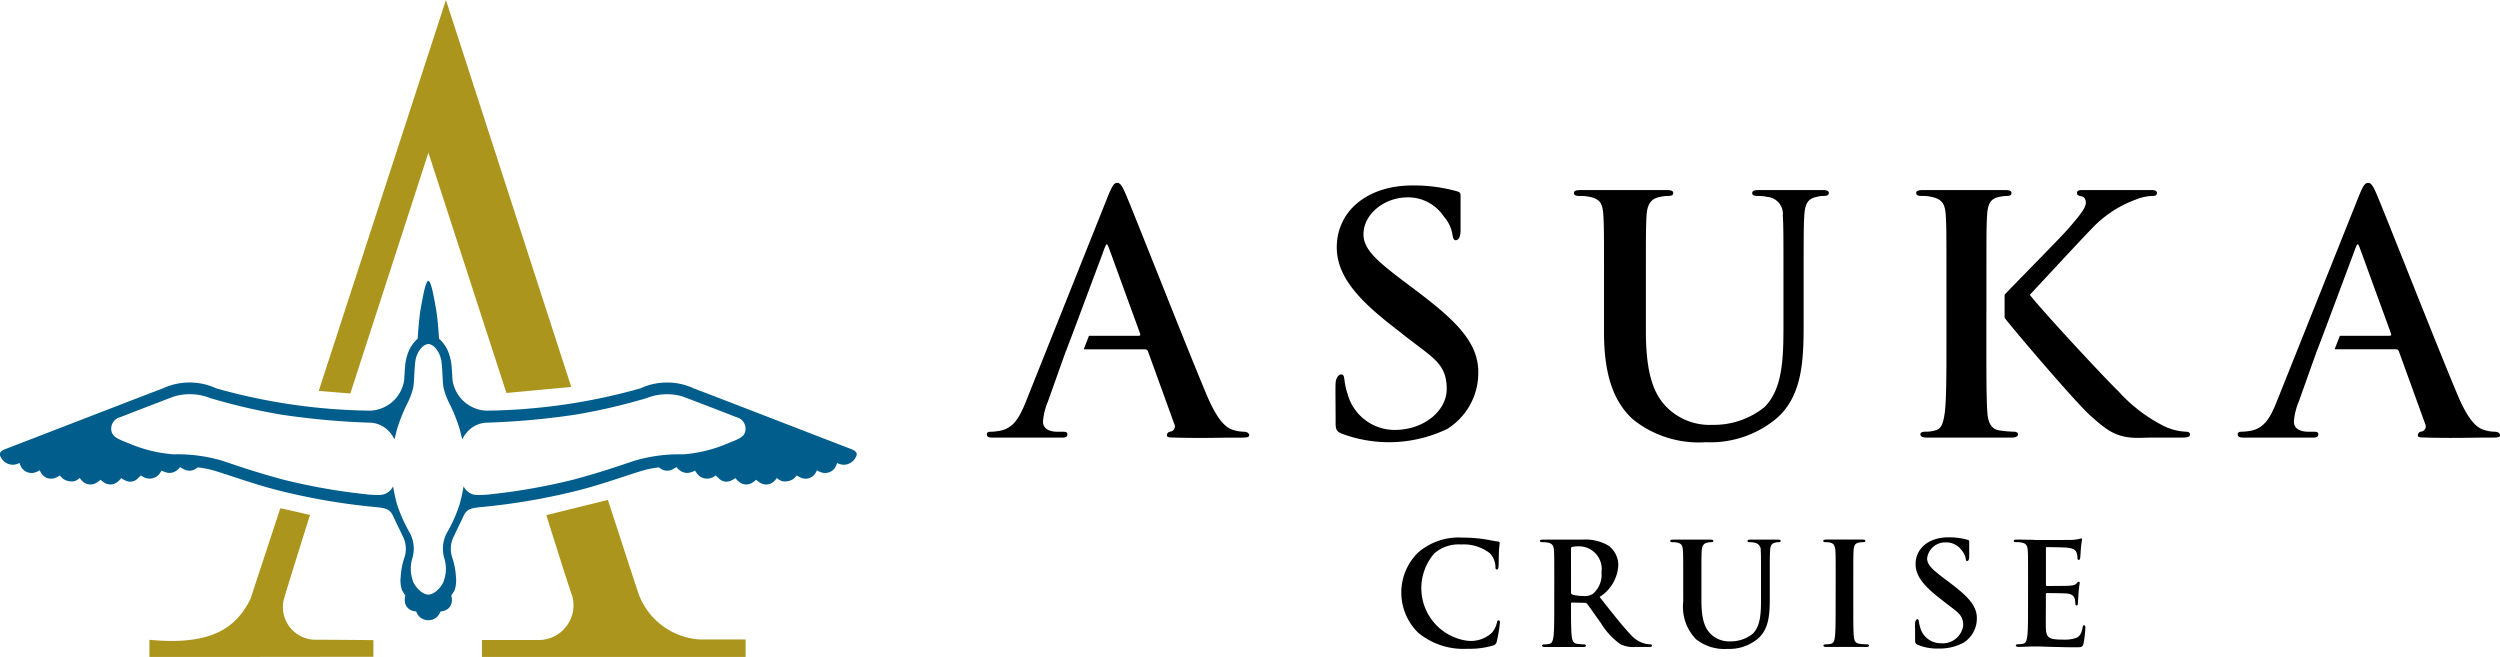
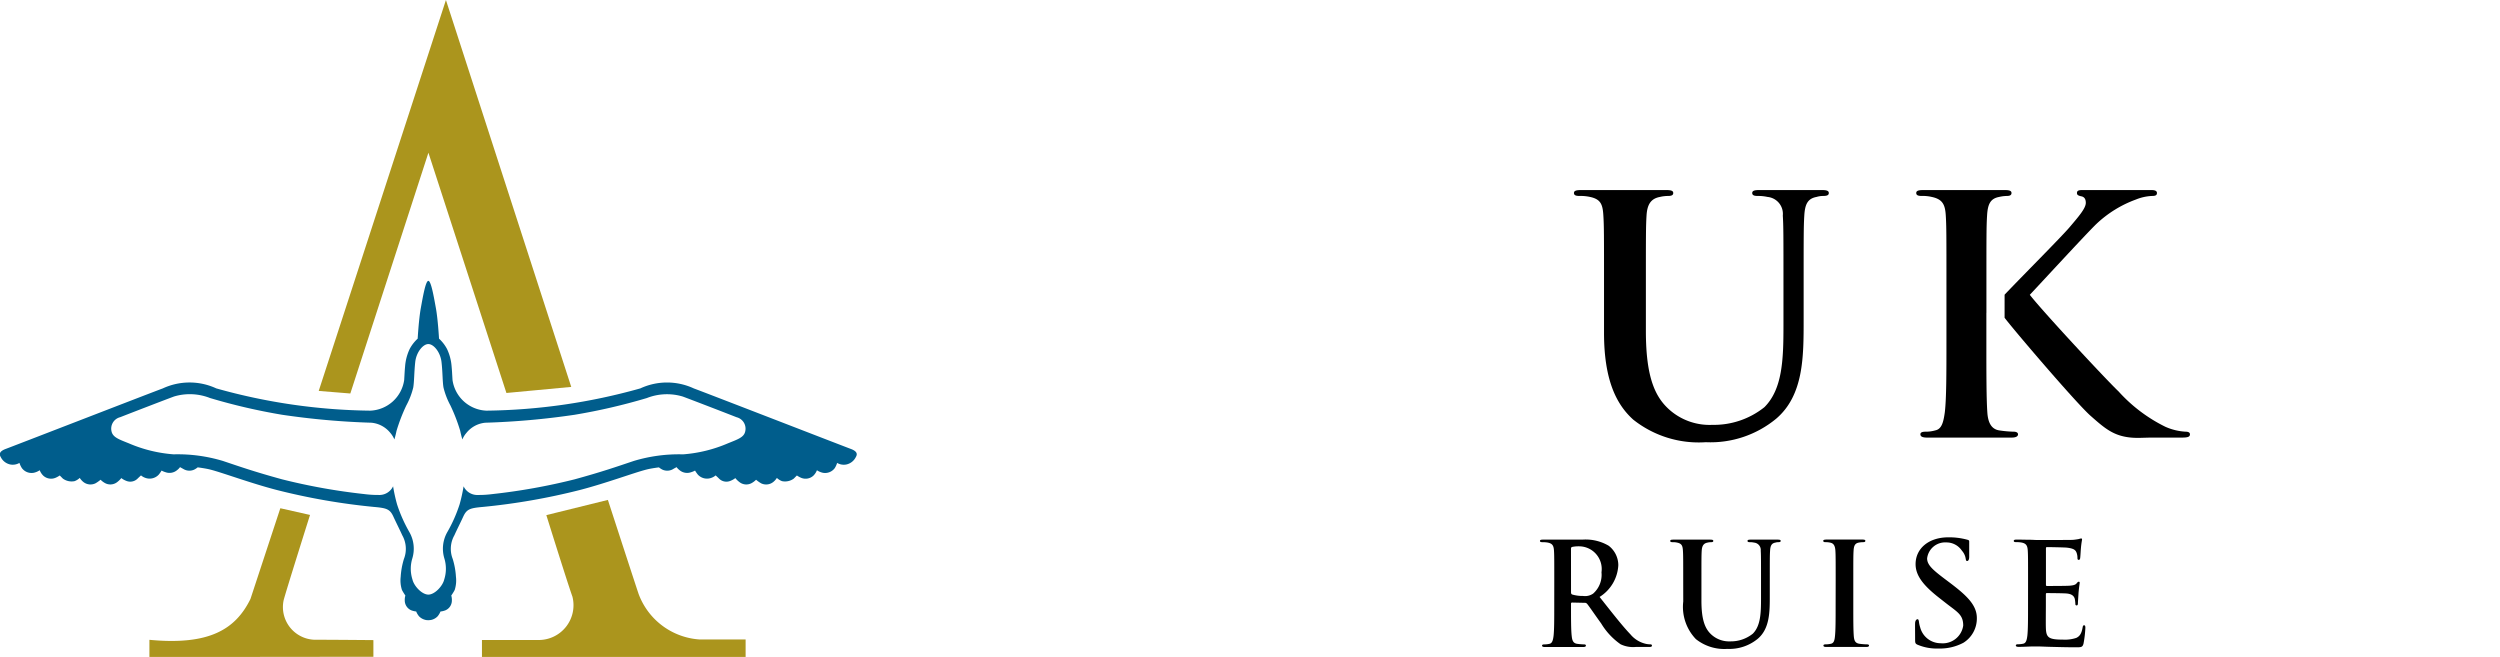
<svg xmlns="http://www.w3.org/2000/svg" width="210" height="55.184" viewBox="0 0 210 55.184">
  <defs>
    <clipPath id="clip-path">
      <rect id="長方形_28288" data-name="長方形 28288" width="210" height="55.184" fill="none" />
    </clipPath>
  </defs>
  <g id="asuka_logo" data-name="asuka logo" transform="translate(0 0)">
    <g id="グループ_65609" data-name="グループ 65609" transform="translate(0 0)" clip-path="url(#clip-path)">
-       <path id="パス_269167" data-name="パス 269167" d="M144.479,62.91a4.719,4.719,0,0,1-.083-6.782,5.2,5.2,0,0,1,3.766-1.264,11.9,11.9,0,0,1,1.729.119c.453.06.834.167,1.192.2.131.012.179.072.179.142,0,.1-.035.239-.059.656-.024.393-.012,1.049-.036,1.287-.012.179-.035.274-.143.274s-.118-.1-.118-.263a1.7,1.7,0,0,0-.465-1.1,3.554,3.554,0,0,0-2.419-.739,3.111,3.111,0,0,0-2.241.739,4.456,4.456,0,0,0,2.658,7.331,2.587,2.587,0,0,0,2.181-.668,1.984,1.984,0,0,0,.4-.787c.036-.191.06-.239.156-.239s.107.084.107.179a11.334,11.334,0,0,1-.263,1.585.419.419,0,0,1-.309.345,6.9,6.9,0,0,1-2.145.274,5.959,5.959,0,0,1-4.089-1.3" transform="translate(-25.29 -9.703)" />
      <path id="パス_269168" data-name="パス 269168" d="M158.351,58.524c0-1.812,0-2.146-.024-2.527-.024-.4-.119-.6-.512-.679a2.445,2.445,0,0,0-.465-.036c-.131,0-.2-.024-.2-.107s.083-.108.262-.108h3.314a3.815,3.815,0,0,1,2.193.513,2.065,2.065,0,0,1,.811,1.633,3.343,3.343,0,0,1-1.573,2.67c1.06,1.335,1.883,2.4,2.586,3.135a2.373,2.373,0,0,0,1.335.811,1.872,1.872,0,0,0,.334.035c.1,0,.143.036.143.1,0,.1-.084.119-.227.119h-1.132a2.429,2.429,0,0,1-1.275-.226,5.747,5.747,0,0,1-1.633-1.752c-.477-.655-1.026-1.466-1.18-1.645a.248.248,0,0,0-.214-.084l-1.037-.023c-.06,0-.1.023-.1.095v.167c0,1.109,0,2.05.059,2.551.036.346.108.607.465.655a5.477,5.477,0,0,0,.584.048c.095,0,.142.036.142.1,0,.083-.083.119-.238.119h-3.206c-.156,0-.239-.036-.239-.119,0-.059.048-.1.191-.1a1.94,1.94,0,0,0,.429-.048c.238-.048.3-.31.346-.655.059-.5.059-1.442.059-2.539Zm1.407.942c0,.131.024.179.107.215a3.156,3.156,0,0,0,.906.119,1.189,1.189,0,0,0,.846-.2,2.1,2.1,0,0,0,.7-1.788,1.907,1.907,0,0,0-1.823-2.181,2.64,2.64,0,0,0-.632.048c-.083.024-.107.072-.107.167Z" transform="translate(-27.792 -9.739)" />
      <path id="パス_269169" data-name="パス 269169" d="M187.1,58.524c0-1.812,0-2.146-.024-2.527-.024-.4-.143-.607-.4-.668a1.714,1.714,0,0,0-.429-.048c-.119,0-.191-.024-.191-.119,0-.072.1-.1.286-.1h3c.156,0,.25.024.25.1,0,.095-.071.119-.19.119a2.02,2.02,0,0,0-.358.036c-.322.059-.417.262-.44.679-.024.381-.024.715-.024,2.527v2.1c0,1.156,0,2.1.047,2.61.036.322.119.536.477.584a5,5,0,0,0,.607.048c.132,0,.191.036.191.1,0,.083-.1.119-.226.119H186.31c-.156,0-.239-.036-.239-.119,0-.059.048-.1.19-.1a1.941,1.941,0,0,0,.43-.048c.238-.048.31-.25.346-.6.059-.5.059-1.442.059-2.6Z" transform="translate(-32.903 -9.739)" />
      <path id="パス_269170" data-name="パス 269170" d="M206.7,58.5c0-1.812,0-2.146-.024-2.527-.024-.4-.119-.6-.513-.679a2.435,2.435,0,0,0-.464-.036c-.132,0-.2-.024-.2-.107s.084-.107.263-.107c.322,0,.668.012.966.012s.584.024.751.024c.382,0,2.753,0,2.98-.012a4.767,4.767,0,0,0,.513-.072,1.079,1.079,0,0,1,.191-.048c.059,0,.072.048.072.107a7.5,7.5,0,0,0-.1.775c-.012.119-.036.644-.06.787-.012.06-.035.131-.119.131s-.107-.059-.107-.166a1.268,1.268,0,0,0-.072-.43c-.083-.214-.2-.357-.8-.429-.2-.024-1.454-.048-1.692-.048-.06,0-.083.036-.083.119v3.016c0,.083.012.131.083.131.262,0,1.633,0,1.907-.024s.465-.059.572-.179c.083-.1.131-.155.19-.155s.084.023.084.095-.048.263-.1.87c-.012.239-.048.715-.048.8s0,.227-.107.227a.1.1,0,0,1-.108-.108,3.1,3.1,0,0,0-.047-.429c-.06-.239-.227-.417-.668-.464-.227-.025-1.407-.036-1.693-.036-.059,0-.071.048-.071.119V60.6c0,.4-.012,1.5,0,1.847.023.822.214,1,1.43,1a3.017,3.017,0,0,0,1.12-.143c.31-.143.453-.393.537-.882.024-.131.048-.179.131-.179s.1.1.1.215a9.4,9.4,0,0,1-.155,1.323c-.084.31-.191.31-.644.31-.894,0-1.549-.024-2.062-.035s-.882-.036-1.24-.036c-.132,0-.393,0-.68.012s-.584.024-.821.024c-.156,0-.239-.036-.239-.119,0-.059.048-.1.19-.1a1.941,1.941,0,0,0,.43-.048c.238-.048.3-.31.346-.655.059-.5.059-1.442.059-2.539Z" transform="translate(-36.343 -9.719)" />
      <path id="パス_269171" data-name="パス 269171" d="M195.658,63.864c-.192-.083-.227-.143-.227-.4,0-.656-.012-1.251,0-1.442s.108-.31.2-.31.1.109.12.2a2.474,2.474,0,0,0,.106.488,1.779,1.779,0,0,0,1.725,1.329,1.735,1.735,0,0,0,1.889-1.483c0-.924-.491-1.133-1.48-1.907l-.548-.43c-1.312-1.025-1.973-1.859-1.973-2.824,0-1.311,1.1-2.253,2.753-2.253a5.756,5.756,0,0,1,1.586.2c.106.024.165.059.165.143v1.289c0,.263-.083.358-.178.358s-.1-.119-.12-.215a1.272,1.272,0,0,0-.31-.646,1.558,1.558,0,0,0-1.309-.7,1.524,1.524,0,0,0-1.618,1.342c0,.548.482.966,1.472,1.716l.334.251c1.442,1.084,2.371,1.907,2.371,3.039a2.4,2.4,0,0,1-1.119,2.074,4.171,4.171,0,0,1-2.1.489,4.126,4.126,0,0,1-1.74-.31" transform="translate(-34.561 -9.697)" />
      <path id="パス_269172" data-name="パス 269172" d="M171.532,58.524c0-1.812,0-2.145-.024-2.527-.024-.4-.093-.6-.486-.679a1.581,1.581,0,0,0-.381-.036c-.132,0-.2-.024-.2-.107s.084-.107.263-.107h3.092c.179,0,.263.024.263.107s-.072.107-.191.107a1.314,1.314,0,0,0-.294.036c-.322.059-.464.262-.488.679-.024.382-.024.715-.024,2.527v1.669c0,1.729.346,2.455.93,2.932a2.206,2.206,0,0,0,1.49.489,2.944,2.944,0,0,0,1.895-.644c.655-.655.691-1.729.691-2.956v-1.49c0-1.812,0-2.145-.024-2.527a.619.619,0,0,0-.56-.679,1.505,1.505,0,0,0-.351-.036c-.131,0-.2-.024-.2-.107s.083-.107.25-.107h2.287c.166,0,.25.024.25.107s-.072.107-.215.107a.845.845,0,0,0-.231.036c-.321.059-.422.262-.445.679-.025.382-.025.715-.025,2.527V59.8c0,1.324,0,2.73-1,3.588a3.752,3.752,0,0,1-2.562.858,3.832,3.832,0,0,1-2.646-.822,3.91,3.91,0,0,1-1.061-3.158Z" transform="translate(-30.142 -9.739)" />
-       <path id="パス_269173" data-name="パス 269173" d="M136.817,39.777c-.44-.193-.523-.33-.523-.935,0-1.513-.028-2.887,0-3.327.027-.412.248-.714.468-.714.248,0,.235.251.275.467a5.5,5.5,0,0,0,.248,1.127,4.1,4.1,0,0,0,3.982,3.066c2.475,0,4.359-1.633,4.359-3.424,0-2.132-1.134-2.613-3.418-4.4l-1.264-.991c-3.026-2.365-4.553-4.29-4.553-6.519,0-3.026,2.531-5.2,6.355-5.2a13.322,13.322,0,0,1,3.659.468c.247.055.384.137.384.33V22.7c0,.605-.193.825-.412.825-.193,0-.235-.275-.275-.495a2.944,2.944,0,0,0-.715-1.491,3.6,3.6,0,0,0-3.023-1.613c-2.036,0-3.73,1.447-3.73,3.1,0,1.265,1.113,2.228,3.4,3.961l.77.578c3.328,2.5,5.473,4.4,5.473,7.014a5.546,5.546,0,0,1-2.586,4.787,11.281,11.281,0,0,1-8.87.412" transform="translate(-24.102 -3.348)" />
      <path id="パス_269174" data-name="パス 269174" d="M163.144,27.372c0-4.182,0-4.951-.055-5.831-.054-.936-.215-1.376-1.123-1.569a3.7,3.7,0,0,0-.88-.082c-.3,0-.468-.055-.468-.247s.193-.248.605-.248h7.135c.412,0,.6.055.6.248s-.165.247-.44.247a3.07,3.07,0,0,0-.677.082c-.742.138-1.071.606-1.126,1.569-.055.88-.055,1.65-.055,5.831v3.851c0,3.988.8,5.667,2.146,6.767a5.089,5.089,0,0,0,3.438,1.128,6.792,6.792,0,0,0,4.373-1.486c1.513-1.512,1.6-3.988,1.6-6.821V27.372c0-4.182,0-4.951-.055-5.831a1.429,1.429,0,0,0-1.291-1.569,3.532,3.532,0,0,0-.81-.082c-.3,0-.468-.055-.468-.247s.193-.248.578-.248h5.276c.385,0,.578.055.578.248s-.165.247-.495.247a1.964,1.964,0,0,0-.533.082c-.742.138-.975.606-1.03,1.569-.055.88-.055,1.65-.055,5.831v2.943c0,3.054.01,6.3-2.3,8.28a8.661,8.661,0,0,1-5.913,1.98,8.845,8.845,0,0,1-6.106-1.9c-1.4-1.265-2.449-3.3-2.449-7.289Z" transform="translate(-28.406 -3.43)" />
      <path id="パス_269175" data-name="パス 269175" d="M204.563,28.184c1.344-1.419,4.73-4.813,5.447-5.653.77-.907,1.375-1.6,1.375-2.063,0-.3-.11-.5-.385-.55-.248-.055-.358-.11-.358-.275,0-.193.137-.248.44-.248h5.811c.275,0,.468.055.468.248s-.137.247-.412.247a4.064,4.064,0,0,0-1.356.3,9.63,9.63,0,0,0-3.331,2.063c-.853.826-4.646,4.951-5.581,5.941.99,1.293,6.382,7.1,7.454,8.115a13.039,13.039,0,0,0,3.934,2.971,4.793,4.793,0,0,0,1.706.412c.192,0,.357.054.357.22,0,.193-.137.275-.66.275h-2.393c-.826,0-1.32.055-1.9,0-1.485-.137-2.228-.8-3.41-1.843-1.211-1.073-6.63-7.426-7.207-8.225Z" transform="translate(-36.177 -3.43)" />
      <path id="パス_269176" data-name="パス 269176" d="M201.437,29.71v2.5c0,2.531,0,4.7.083,5.886.054.77.3,1.375.989,1.486a9.659,9.659,0,0,0,1.228.11c.22,0,.358.082.358.22,0,.193-.221.275-.524.275h-7.126c-.357,0-.55-.082-.55-.275,0-.137.109-.22.44-.22a2.855,2.855,0,0,0,.811-.11c.55-.11.687-.715.8-1.513.137-1.155.137-3.328.137-5.859V27.372c0-4.182,0-4.951-.055-5.832-.054-.935-.275-1.375-1.182-1.568a3.264,3.264,0,0,0-.832-.082c-.3,0-.468-.055-.468-.247s.193-.248.606-.248h6.818c.385,0,.578.055.578.248s-.165.247-.385.247a3.049,3.049,0,0,0-.65.082c-.742.137-.962.605-1.017,1.568-.055.881-.055,1.65-.055,5.832V29.71Z" transform="translate(-34.582 -3.43)" />
-       <path id="パス_269177" data-name="パス 269177" d="M122.341,39.565a3.059,3.059,0,0,1-.807-.11c-.578-.137-1.327-.523-2.372-3C117.4,32.275,113,21.052,112.34,19.54c-.275-.633-.44-.88-.687-.88-.275,0-.44.3-.77,1.1l-6.9,17.275c-.551,1.375-1.073,2.311-2.339,2.476a4.265,4.265,0,0,1-.612.055c-.22,0-.33.054-.33.22,0,.22.165.275.523.275H107c.3,0,.468-.055.468-.275,0-.165-.082-.22-.412-.22h-.412c-.853,0-1.225-.358-1.225-.853a5.344,5.344,0,0,1,.412-1.678l1.486-4.173a.525.525,0,0,1,.052-.117l.747-1.975,2.327-6.223c.058-.175.254-.728.336-.729s.184.339.214.42l.2.538.385,1.061.617,1.692q.327.9.656,1.8l.521,1.43.212.584c.027.082,0,.165-.137.165h-4.166l-.44,1.134h5.129a.265.265,0,0,1,.275.193l2.2,6.072a.447.447,0,0,1-.247.632c-.275.028-.375.179-.369.345.008.2.314.151.809.178,2.2.055,3.691,0,4.681,0,1.018,0,1.422.03,1.422-.191,0-.193-.212-.3-.393-.3" transform="translate(-17.808 -3.3)" />
-       <path id="パス_269178" data-name="パス 269178" d="M249.99,39.565a3.059,3.059,0,0,1-.807-.11c-.578-.137-1.327-.523-2.372-3-1.761-4.182-6.162-15.4-6.822-16.917-.275-.633-.44-.88-.687-.88-.275,0-.44.3-.77,1.1l-6.9,17.275c-.551,1.375-1.073,2.311-2.339,2.476a4.265,4.265,0,0,1-.612.055c-.22,0-.33.054-.33.22,0,.22.165.275.523.275h5.777c.3,0,.468-.055.468-.275,0-.165-.082-.22-.412-.22h-.412c-.853,0-1.225-.358-1.225-.853a5.344,5.344,0,0,1,.412-1.678l1.486-4.173a.523.523,0,0,1,.052-.117l.747-1.975,2.327-6.223c.058-.175.254-.728.336-.729s.184.339.214.42l.2.538.385,1.061.617,1.692.656,1.8.521,1.43.212.584c.027.082,0,.165-.137.165h-4.166l-.44,1.134h5.129a.265.265,0,0,1,.275.193l2.2,6.072a.448.448,0,0,1-.248.632c-.275.028-.375.179-.369.345.008.2.314.151.809.178,2.2.055,3.691,0,4.681,0,1.018,0,1.422.03,1.422-.191,0-.193-.212-.3-.393-.3" transform="translate(-40.383 -3.3)" />
      <path id="パス_269179" data-name="パス 269179" d="M35.746,57.141a1.065,1.065,0,0,1-.55-.307,1.5,1.5,0,0,1-.236-.4,1.644,1.644,0,0,1-.414-.1A.9.9,0,0,1,34,55.52a1.323,1.323,0,0,1,.051-.428,4.3,4.3,0,0,1-.286-.464,2.6,2.6,0,0,1-.107-1.107,6.378,6.378,0,0,1,.272-1.5,2.32,2.32,0,0,0-.143-1.994c-.161-.365-.531-1.1-.743-1.564-.289-.632-.57-.718-1.631-.812a54.3,54.3,0,0,1-8.151-1.42c-2.218-.575-4.568-1.457-5.617-1.723-.4-.1-1.039-.181-1.039-.181a1.555,1.555,0,0,1-.288.188.968.968,0,0,1-.835-.007c-.182-.1-.361-.2-.361-.2a1.132,1.132,0,0,1-.238.245.986.986,0,0,1-.98.181,1.632,1.632,0,0,1-.331-.137,2.8,2.8,0,0,1-.23.332,1.042,1.042,0,0,1-1.153.273,1.084,1.084,0,0,1-.345-.2s-.137.122-.3.282a.866.866,0,0,1-.914.187,1.7,1.7,0,0,1-.441-.243,1.935,1.935,0,0,1-.365.351.931.931,0,0,1-1.023.058,1.573,1.573,0,0,1-.353-.271,2.853,2.853,0,0,1-.426.3.956.956,0,0,1-1.016-.108,1.4,1.4,0,0,1-.308-.345,1.269,1.269,0,0,1-.434.272,1.244,1.244,0,0,1-.987-.216c-.108-.111-.259-.261-.259-.261a1.966,1.966,0,0,1-.365.2.965.965,0,0,1-1.018-.183,1.291,1.291,0,0,1-.3-.457,1.434,1.434,0,0,1-.495.213,1.007,1.007,0,0,1-1-.388,1.709,1.709,0,0,1-.207-.441,1.1,1.1,0,0,1-.79.129,1.154,1.154,0,0,1-.776-.608c-.106-.182-.22-.463.426-.7.515-.188,11.827-4.574,13.185-5.08a5.333,5.333,0,0,1,4.486,0A49.635,49.635,0,0,0,31.1,39.564a3,3,0,0,0,2.852-2.578c.038-.623.038-.737.076-1.147a4.138,4.138,0,0,1,.387-1.46,3.261,3.261,0,0,1,.67-.864s.091-1.622.264-2.572c.169-.925.4-2.282.632-2.282s.464,1.357.632,2.282c.174.95.265,2.572.265,2.572a3.248,3.248,0,0,1,.669.864,4.1,4.1,0,0,1,.387,1.46c.039.411.039.524.077,1.147a3,3,0,0,0,2.851,2.578,49.64,49.64,0,0,0,12.926-1.87,5.333,5.333,0,0,1,4.486,0c1.358.505,12.669,4.892,13.184,5.08.646.235.533.517.426.7a1.152,1.152,0,0,1-.775.608,1.1,1.1,0,0,1-.791-.129,1.706,1.706,0,0,1-.2.441,1.01,1.01,0,0,1-1,.388,1.434,1.434,0,0,1-.495-.213,1.31,1.31,0,0,1-.3.457.967.967,0,0,1-1.019.183,1.966,1.966,0,0,1-.365-.2s-.152.15-.259.261a1.243,1.243,0,0,1-.987.216,1.267,1.267,0,0,1-.435-.272,1.38,1.38,0,0,1-.308.345.956.956,0,0,1-1.016.108,2.926,2.926,0,0,1-.425-.3,1.58,1.58,0,0,1-.352.271.931.931,0,0,1-1.023-.058,1.924,1.924,0,0,1-.366-.351,1.7,1.7,0,0,1-.44.243.867.867,0,0,1-.915-.187c-.158-.16-.3-.282-.3-.282a1.071,1.071,0,0,1-.346.2,1.042,1.042,0,0,1-1.153-.273,2.937,2.937,0,0,1-.23-.332,1.659,1.659,0,0,1-.332.137.985.985,0,0,1-.98-.181,1.132,1.132,0,0,1-.238-.245s-.18.094-.36.2a.971.971,0,0,1-.836.007,1.593,1.593,0,0,1-.288-.188s-.634.078-1.039.181c-1.049.266-3.4,1.148-5.616,1.723a54.323,54.323,0,0,1-8.151,1.42c-1.06.095-1.341.18-1.631.812-.212.463-.581,1.2-.742,1.564a2.317,2.317,0,0,0-.142,1.994,6.359,6.359,0,0,1,.271,1.5,2.6,2.6,0,0,1-.107,1.107,4.213,4.213,0,0,1-.286.464,1.31,1.31,0,0,1,.05.428.893.893,0,0,1-.543.815,1.644,1.644,0,0,1-.414.1,1.516,1.516,0,0,1-.237.4,1.063,1.063,0,0,1-.549.307,1.315,1.315,0,0,1-.482,0m.24-2.126c.556,0,1.217-.73,1.341-1.266a2.961,2.961,0,0,0,.015-1.767,2.82,2.82,0,0,1,.25-2.226,12.17,12.17,0,0,0,1.029-2.323,13.455,13.455,0,0,0,.335-1.516,1.274,1.274,0,0,0,1.223.728,8.927,8.927,0,0,0,1.2-.075,50.965,50.965,0,0,0,6.9-1.238c2.311-.633,3.518-1.057,4.966-1.543a13.129,13.129,0,0,1,4.146-.556,11.759,11.759,0,0,0,3.766-.926C62,41.964,62.5,41.8,62.6,41.3a.989.989,0,0,0-.723-1.182c-1.206-.472-3.568-1.382-4.521-1.738a4.61,4.61,0,0,0-3.018.124,50.032,50.032,0,0,1-6.066,1.405,64.116,64.116,0,0,1-7.5.668,2.3,2.3,0,0,0-1.586.848,2.03,2.03,0,0,0-.347.557s-.091-.287-.182-.724a14.768,14.768,0,0,0-.821-2.129,6.3,6.3,0,0,1-.584-1.516c-.083-.486-.069-1.322-.166-2.143s-.654-1.5-1.105-1.5-1.008.682-1.1,1.5-.084,1.656-.167,2.143a6.262,6.262,0,0,1-.584,1.516,15.064,15.064,0,0,0-.821,2.129c-.091.436-.181.724-.181.724a2.055,2.055,0,0,0-.347-.557,2.306,2.306,0,0,0-1.586-.848,64.1,64.1,0,0,1-7.5-.668A49.887,49.887,0,0,1,17.632,38.5a4.61,4.61,0,0,0-3.018-.124c-.953.356-3.316,1.267-4.522,1.738A.992.992,0,0,0,9.368,41.3c.109.5.6.666,1.451,1.008a11.749,11.749,0,0,0,3.766.926,13.127,13.127,0,0,1,4.145.556c1.447.486,2.655.91,4.966,1.543a50.921,50.921,0,0,0,6.9,1.238,8.927,8.927,0,0,0,1.2.075,1.276,1.276,0,0,0,1.224-.728,13.468,13.468,0,0,0,.333,1.516,12.278,12.278,0,0,0,1.03,2.323,2.82,2.82,0,0,1,.25,2.226,2.969,2.969,0,0,0,.014,1.767c.124.536.785,1.266,1.341,1.266" transform="translate(0 -5.069)" fill="#005d8c" />
      <path id="パス_269180" data-name="パス 269180" d="M53.736,32.5l-5.445.51L41.739,12.827l-6.56,20.226-2.655-.215L43.21,0Z" transform="translate(-5.752 0)" fill="#ab951d" />
      <path id="パス_269181" data-name="パス 269181" d="M62.336,58.9a5.875,5.875,0,0,0,5.11,3.837H71.33v1.466H49.182v-1.42h4.8a2.921,2.921,0,0,0,2.8-3.64C56.37,58,54.59,52.293,54.59,52.293l5.171-1.277S61.933,57.7,62.336,58.9" transform="translate(-8.698 -9.023)" fill="#ab951d" />
      <path id="パス_269182" data-name="パス 269182" d="M28.738,52.427s-2.094,6.634-2.22,7.183a2.748,2.748,0,0,0,2.571,3.3c1.522,0,4.972.031,4.972.031v1.4l-18.814.021V62.917c5.006.475,7.226-.863,8.488-3.433l2.509-7.62Z" transform="translate(-2.696 -9.172)" fill="#ab951d" />
    </g>
  </g>
</svg>